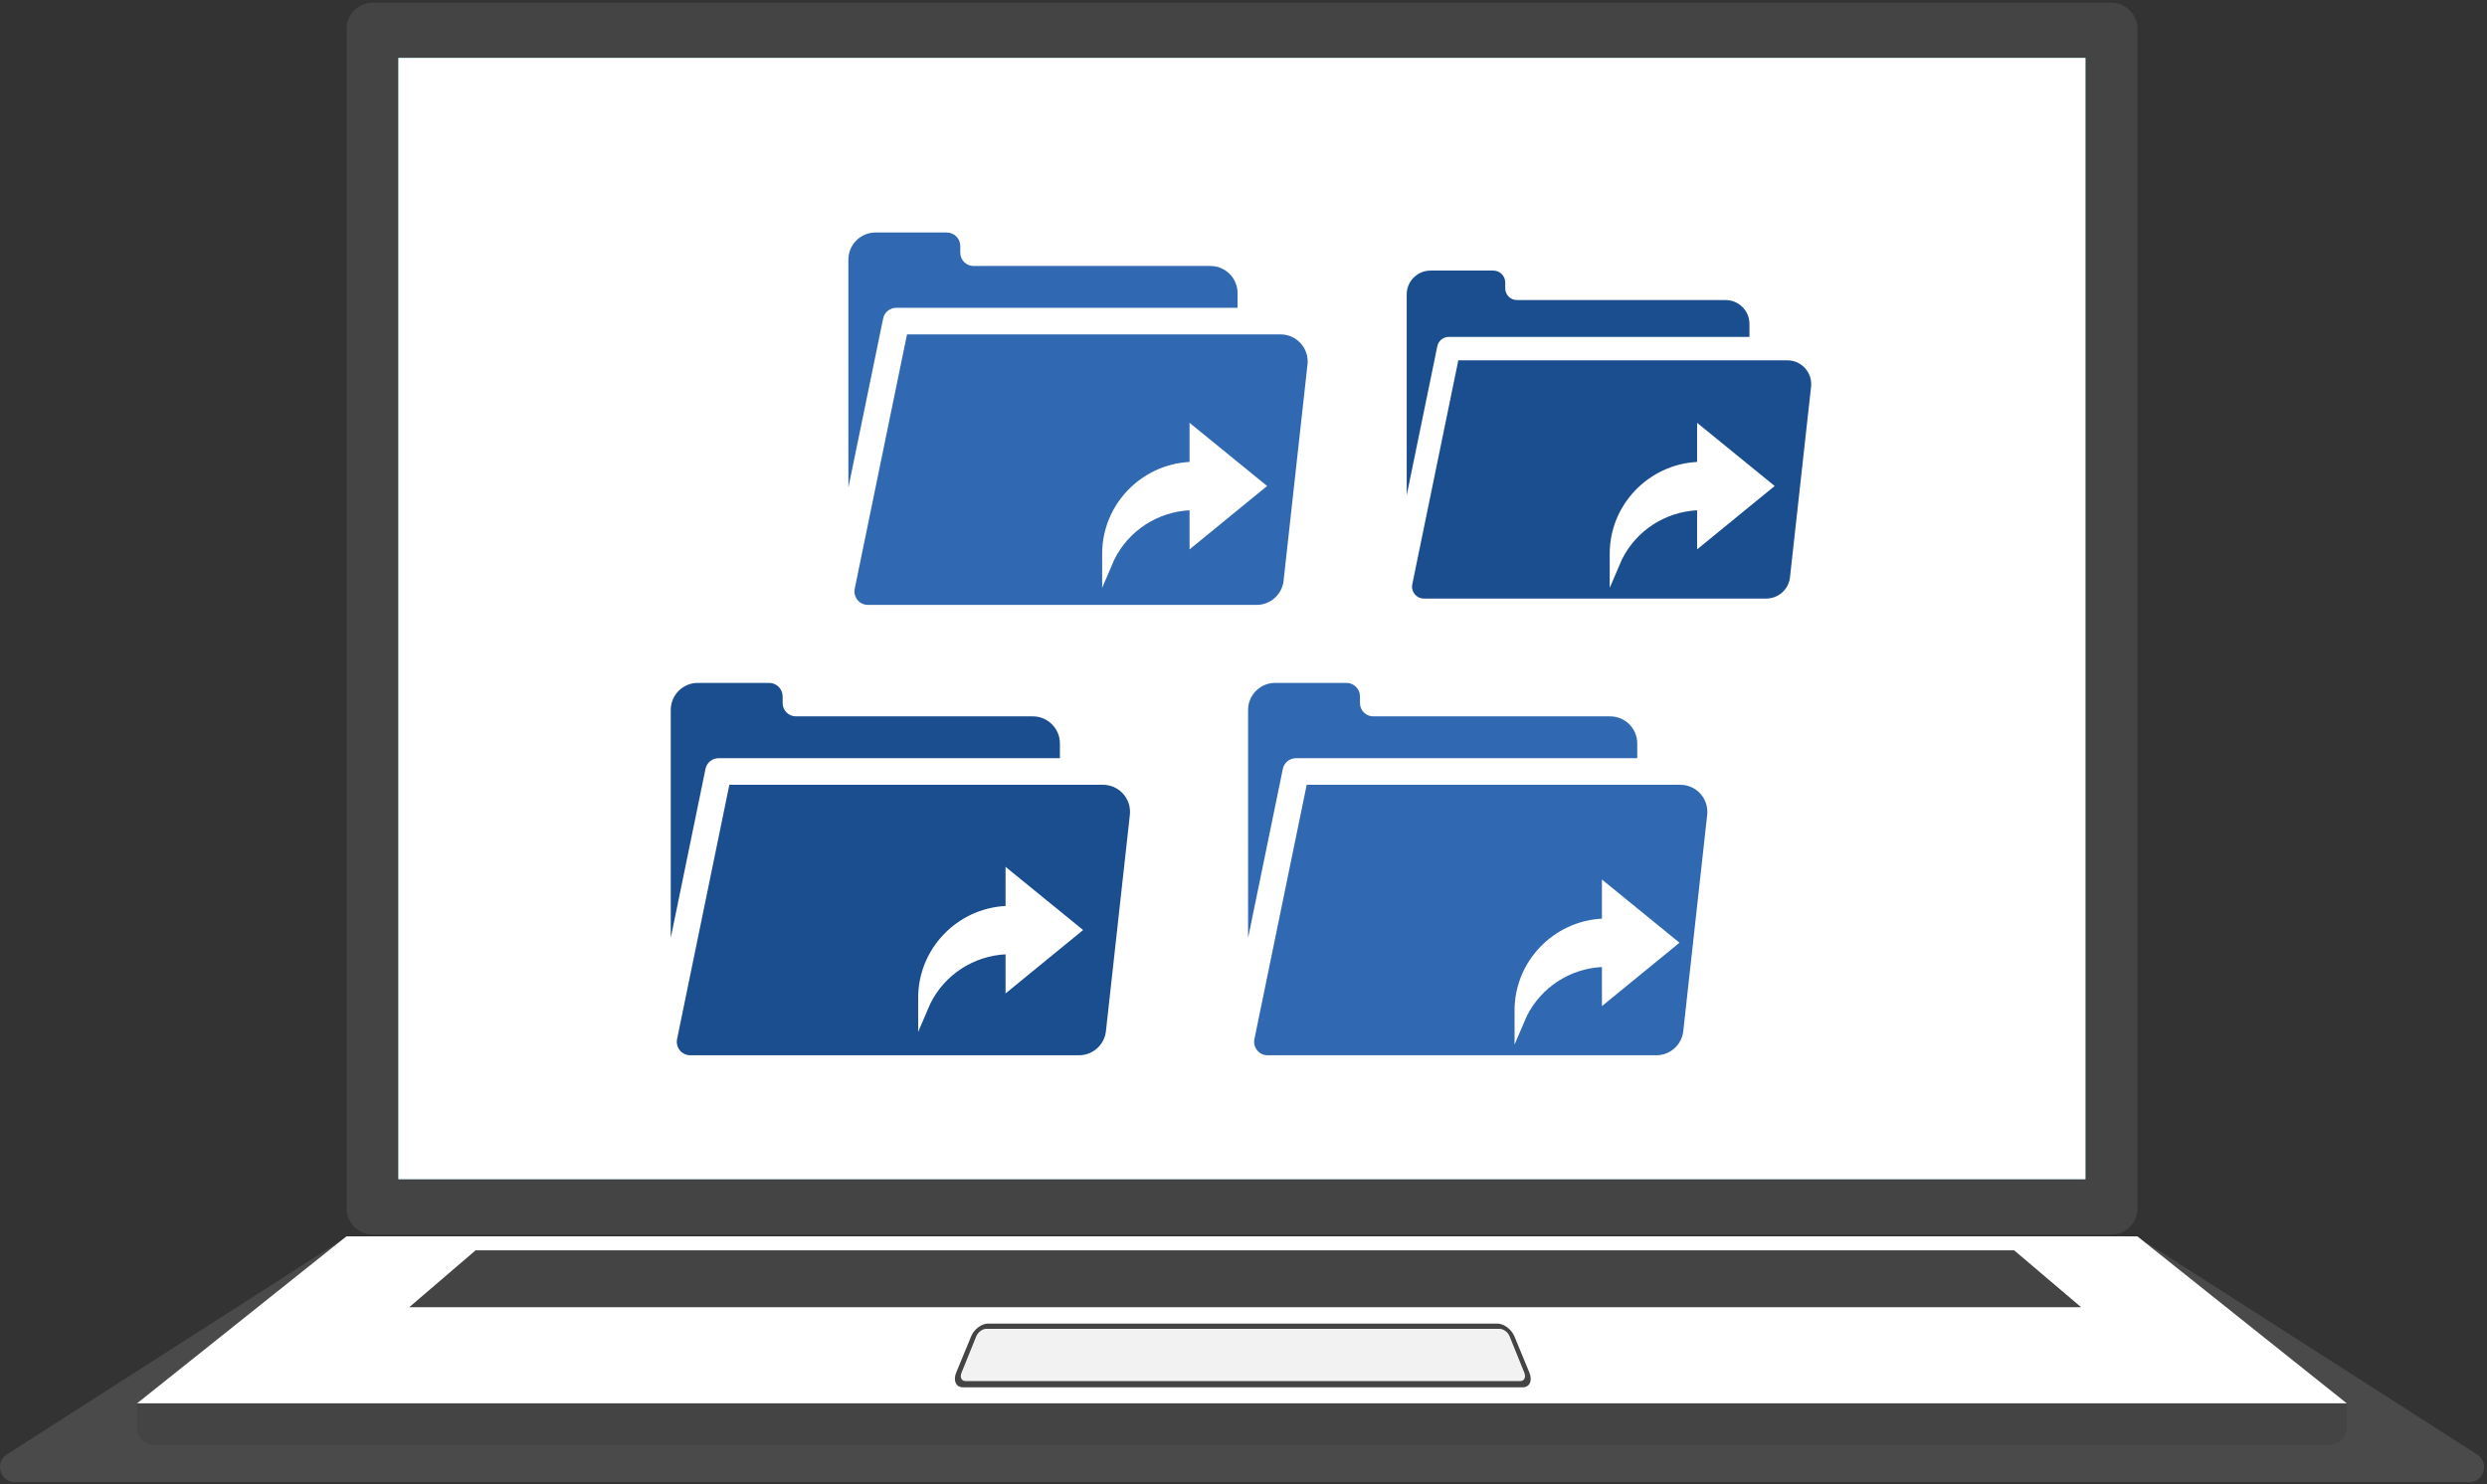
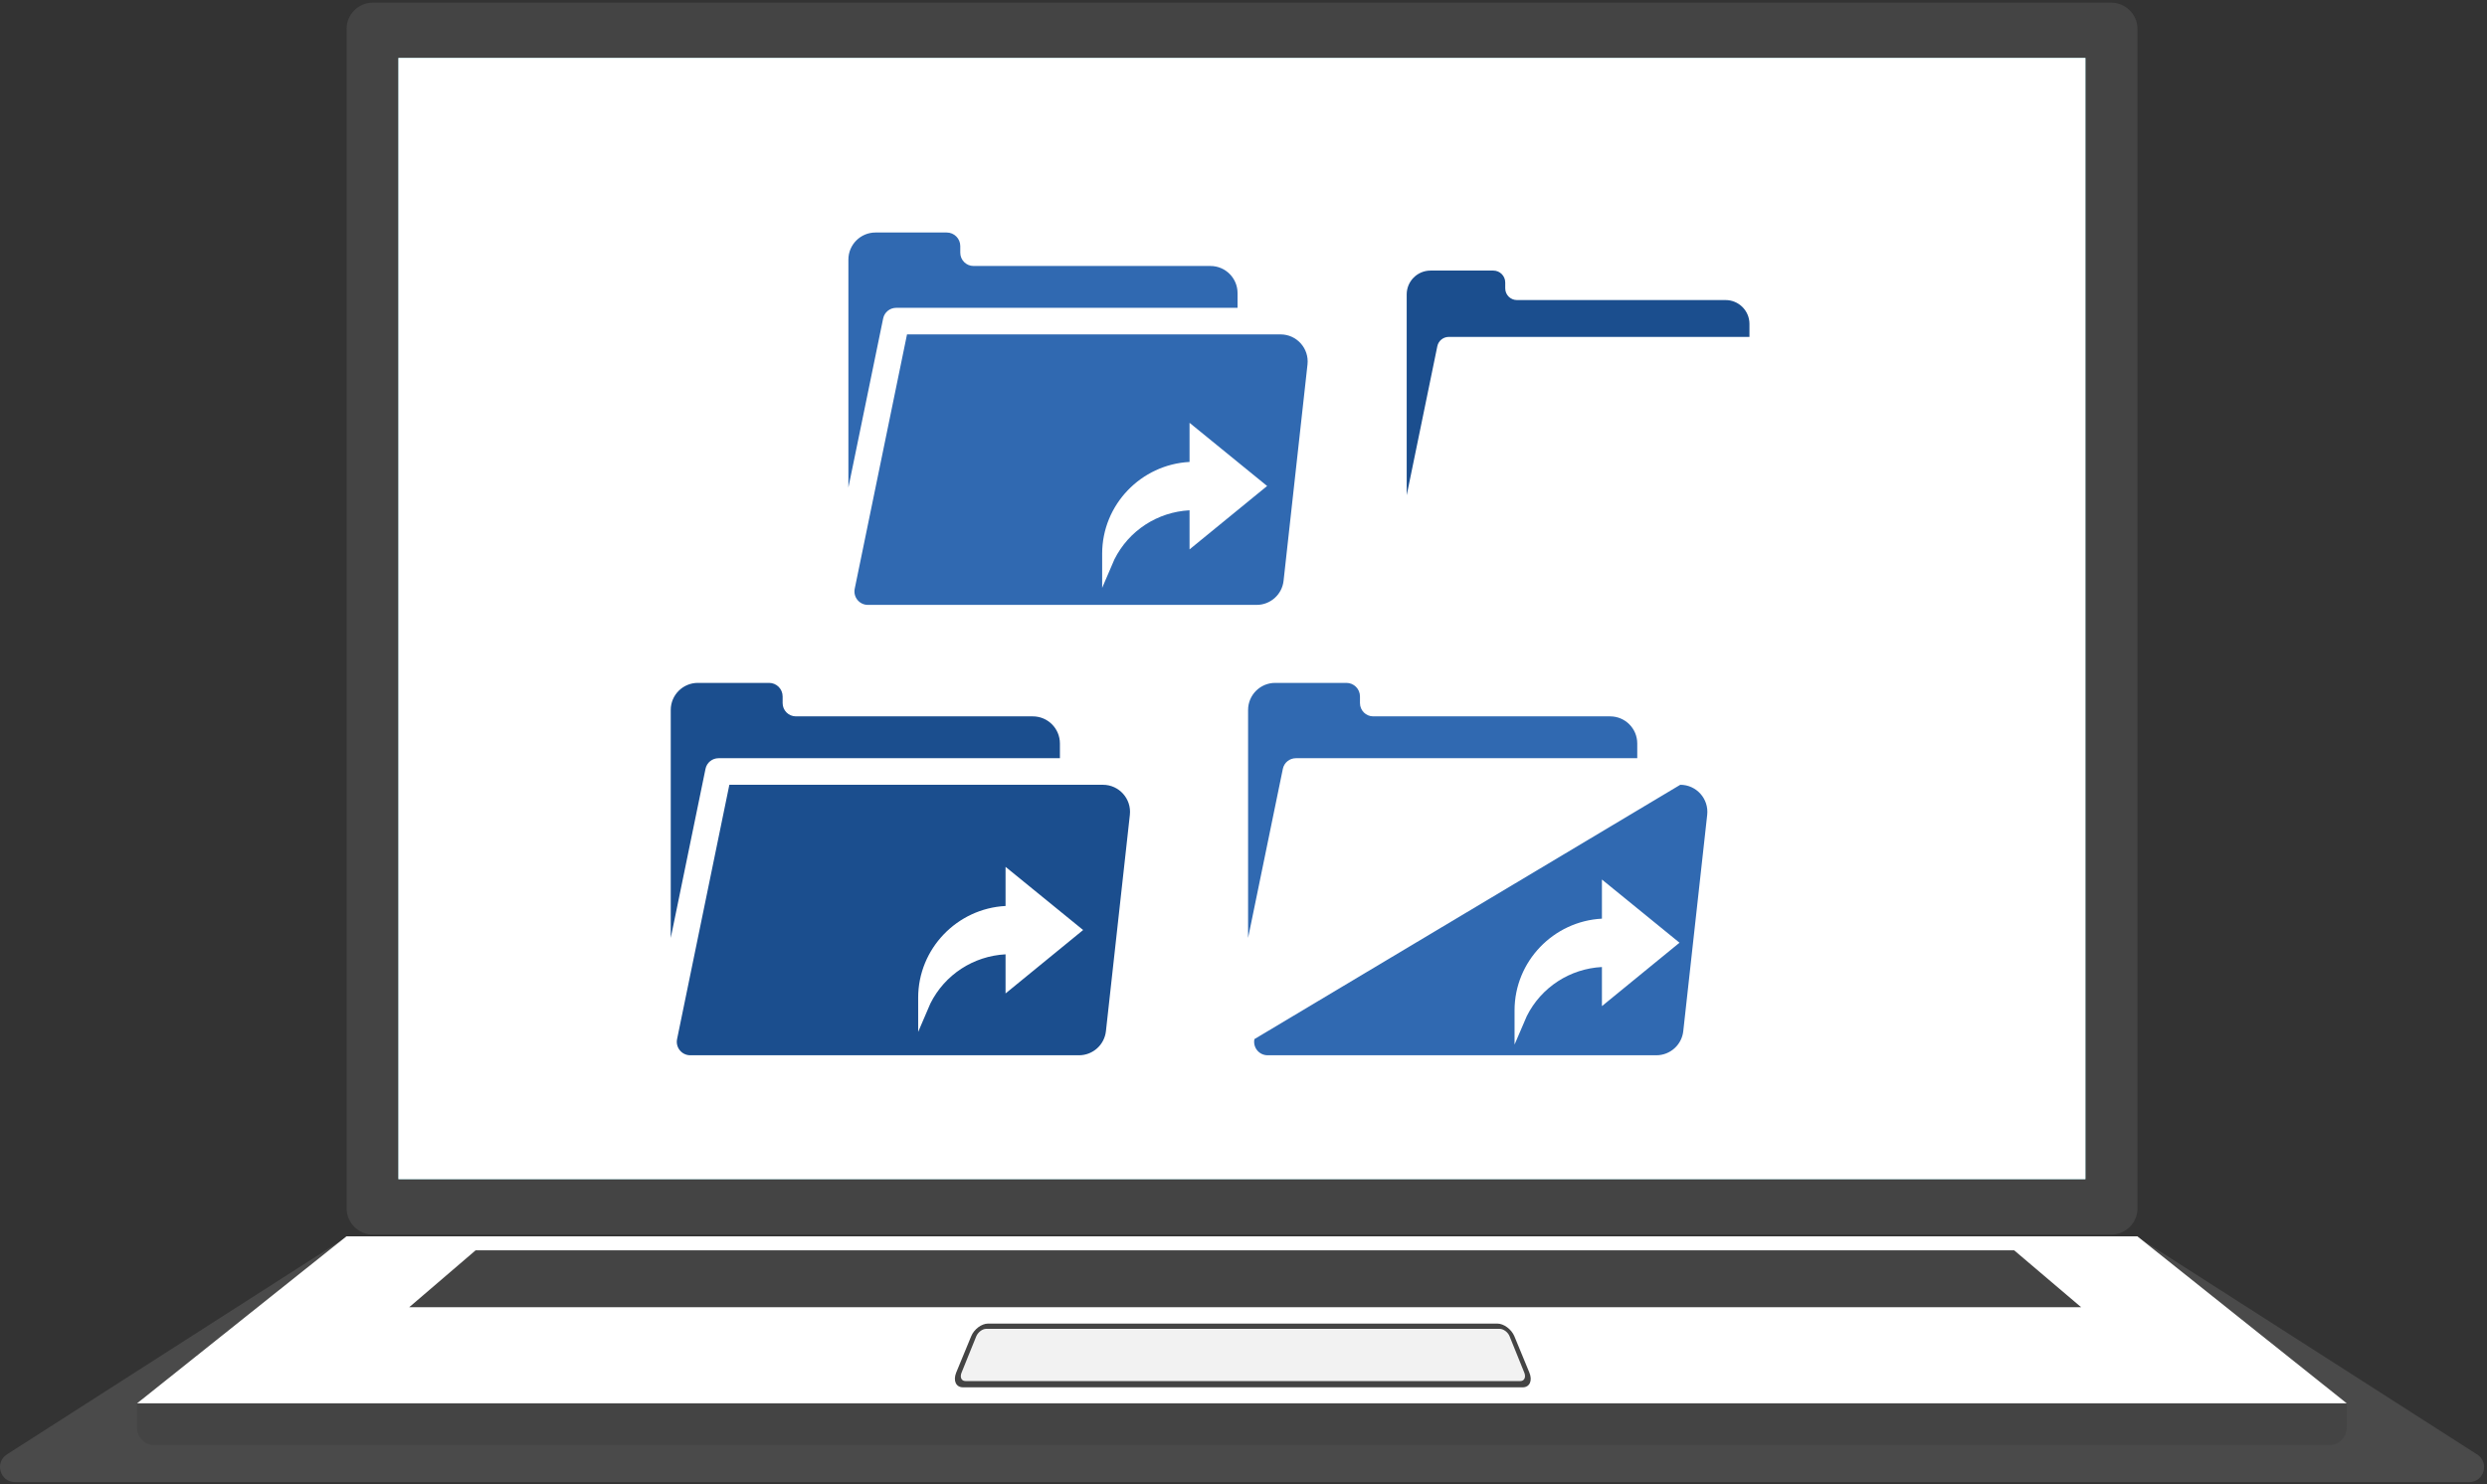
<svg xmlns="http://www.w3.org/2000/svg" width="392" height="234" viewBox="0 0 392 234" fill="none">
  <rect x="0" y="0" width="392" height="234" fill="#333333" stroke="none" />
  <g style="mix-blend-mode:multiply" opacity="0.3">
    <path d="M390.437 229.285L336.752 194.904H54.77L1.085 229.285C-0.888 230.55 0.007 233.654 2.347 233.654H389.198C391.538 233.654 392.433 230.573 390.46 229.285H390.437Z" fill="#808080" />
  </g>
  <path d="M369.904 221.236H21.595L54.609 194.904H336.89L369.904 221.236Z" fill="white" />
  <path d="M151.792 218.706C150.668 218.706 150.209 217.648 150.714 216.384L153.077 210.657C153.536 209.53 154.729 208.657 155.738 208.657H236.013C237.022 208.657 238.238 209.553 238.697 210.657L241.06 216.384C241.588 217.648 241.106 218.706 240.005 218.706H151.769H151.792Z" fill="#444444" />
  <path d="M239.638 217.718H152.182C151.54 217.718 151.264 217.12 151.563 216.384L153.88 210.657C154.155 210.014 154.843 209.485 155.44 209.485H236.38C236.976 209.485 237.688 210.014 237.94 210.657L240.257 216.384C240.555 217.12 240.257 217.718 239.638 217.718Z" fill="#F2F2F2" />
  <path d="M328.034 206.081H64.497L74.959 197.112H317.481L328.034 206.081Z" fill="#444444" />
  <path d="M21.595 221.236V225.076C21.595 226.594 22.811 227.813 24.325 227.813H367.151C368.665 227.813 369.881 226.594 369.881 225.076V221.236H21.595Z" fill="#444444" />
  <path d="M58.762 0.419H332.76C335.055 0.419 336.913 2.282 336.913 4.582V190.466C336.913 192.766 335.055 194.628 332.76 194.628H58.785C56.491 194.628 54.632 192.766 54.632 190.466V4.559C54.632 2.259 56.491 0.419 58.762 0.419Z" fill="#444444" />
  <path d="M328.7 9.135H62.8V185.89H328.7V9.135Z" fill="#73C6CE" />
  <path d="M328.7 9.135H62.8V185.89H328.7V9.135Z" fill="white" />
  <path d="M190.792 41.932H153.452C152.296 41.932 151.358 40.994 151.358 39.838V38.79C151.358 37.61 150.402 36.654 149.223 36.654H137.994C135.636 36.654 133.723 38.566 133.723 40.925V76.861L139.203 50.201C139.403 49.227 140.261 48.528 141.255 48.528H195.063V46.203C195.063 43.844 193.151 41.932 190.792 41.932Z" fill="#3069B1" />
  <path d="M201.844 52.717H142.963L134.721 92.81C134.451 94.126 135.456 95.358 136.799 95.358H198.071C200.248 95.358 202.077 93.721 202.316 91.557L206.088 57.457C206.368 54.928 204.388 52.717 201.844 52.717Z" fill="#3069B1" />
  <path d="M162.792 112.932H125.452C124.296 112.932 123.358 111.994 123.358 110.838V109.79C123.358 108.61 122.402 107.654 121.223 107.654H109.994C107.636 107.654 105.723 109.566 105.723 111.925V147.861L111.203 121.201C111.403 120.227 112.261 119.528 113.255 119.528H167.063V117.203C167.063 114.844 165.151 112.932 162.792 112.932Z" fill="#1B4E8E" />
  <path d="M173.844 123.717H114.962L106.721 163.81C106.451 165.126 107.456 166.358 108.799 166.358H170.071C172.248 166.358 174.077 164.721 174.316 162.557L178.088 128.457C178.368 125.928 176.388 123.717 173.844 123.717Z" fill="#1B4E8E" />
  <path d="M271.987 47.303H239.1C238.081 47.303 237.255 46.477 237.255 45.458V44.535C237.255 43.496 236.413 42.654 235.375 42.654H225.485C223.408 42.654 221.723 44.338 221.723 46.416V78.067L226.55 54.586C226.726 53.728 227.481 53.112 228.357 53.112H275.749V51.064C275.749 48.987 274.064 47.303 271.987 47.303Z" fill="#1B4E8E" />
-   <path d="M281.721 56.802H229.861L222.602 92.114C222.364 93.273 223.249 94.358 224.432 94.358H278.398C280.316 94.358 281.926 92.916 282.137 91.01L285.46 60.977C285.706 58.749 283.962 56.802 281.721 56.802Z" fill="#1B4E8E" />
  <path d="M253.792 112.932H216.452C215.296 112.932 214.358 111.994 214.358 110.838V109.79C214.358 108.61 213.402 107.654 212.223 107.654H200.994C198.636 107.654 196.723 109.566 196.723 111.925V147.861L202.203 121.201C202.403 120.227 203.261 119.528 204.255 119.528H258.063V117.203C258.063 114.844 256.151 112.932 253.792 112.932Z" fill="#3069B1" />
-   <path d="M264.844 123.717H205.963L197.721 163.81C197.451 165.126 198.456 166.358 199.799 166.358H261.071C263.248 166.358 265.077 164.721 265.316 162.557L269.088 128.457C269.368 125.928 267.388 123.717 264.844 123.717Z" fill="#3069B1" />
+   <path d="M264.844 123.717L197.721 163.81C197.451 165.126 198.456 166.358 199.799 166.358H261.071C263.248 166.358 265.077 164.721 265.316 162.557L269.088 128.457C269.368 125.928 267.388 123.717 264.844 123.717Z" fill="#3069B1" />
  <path d="M187.495 72.823C179.862 73.221 173.723 79.556 173.723 87.285V92.672L175.651 88.186C177.93 83.628 182.452 80.713 187.495 80.445V86.61L199.723 76.614L187.495 66.654V72.823Z" fill="white" />
  <path d="M267.495 72.823C259.862 73.221 253.723 79.556 253.723 87.285V92.672L255.651 88.186C257.93 83.628 262.452 80.713 267.495 80.445V86.61L279.723 76.614L267.495 66.654V72.823Z" fill="white" />
  <path d="M252.495 144.823C244.862 145.221 238.723 151.556 238.723 159.286V164.672L240.651 160.186C242.93 155.628 247.452 152.713 252.495 152.445V158.61L264.723 148.614L252.495 138.654V144.823Z" fill="white" />
  <path d="M158.495 142.823C150.862 143.221 144.723 149.556 144.723 157.286V162.672L146.651 158.186C148.93 153.628 153.452 150.713 158.495 150.445V156.61L170.723 146.614L158.495 136.654V142.823Z" fill="white" />
</svg>